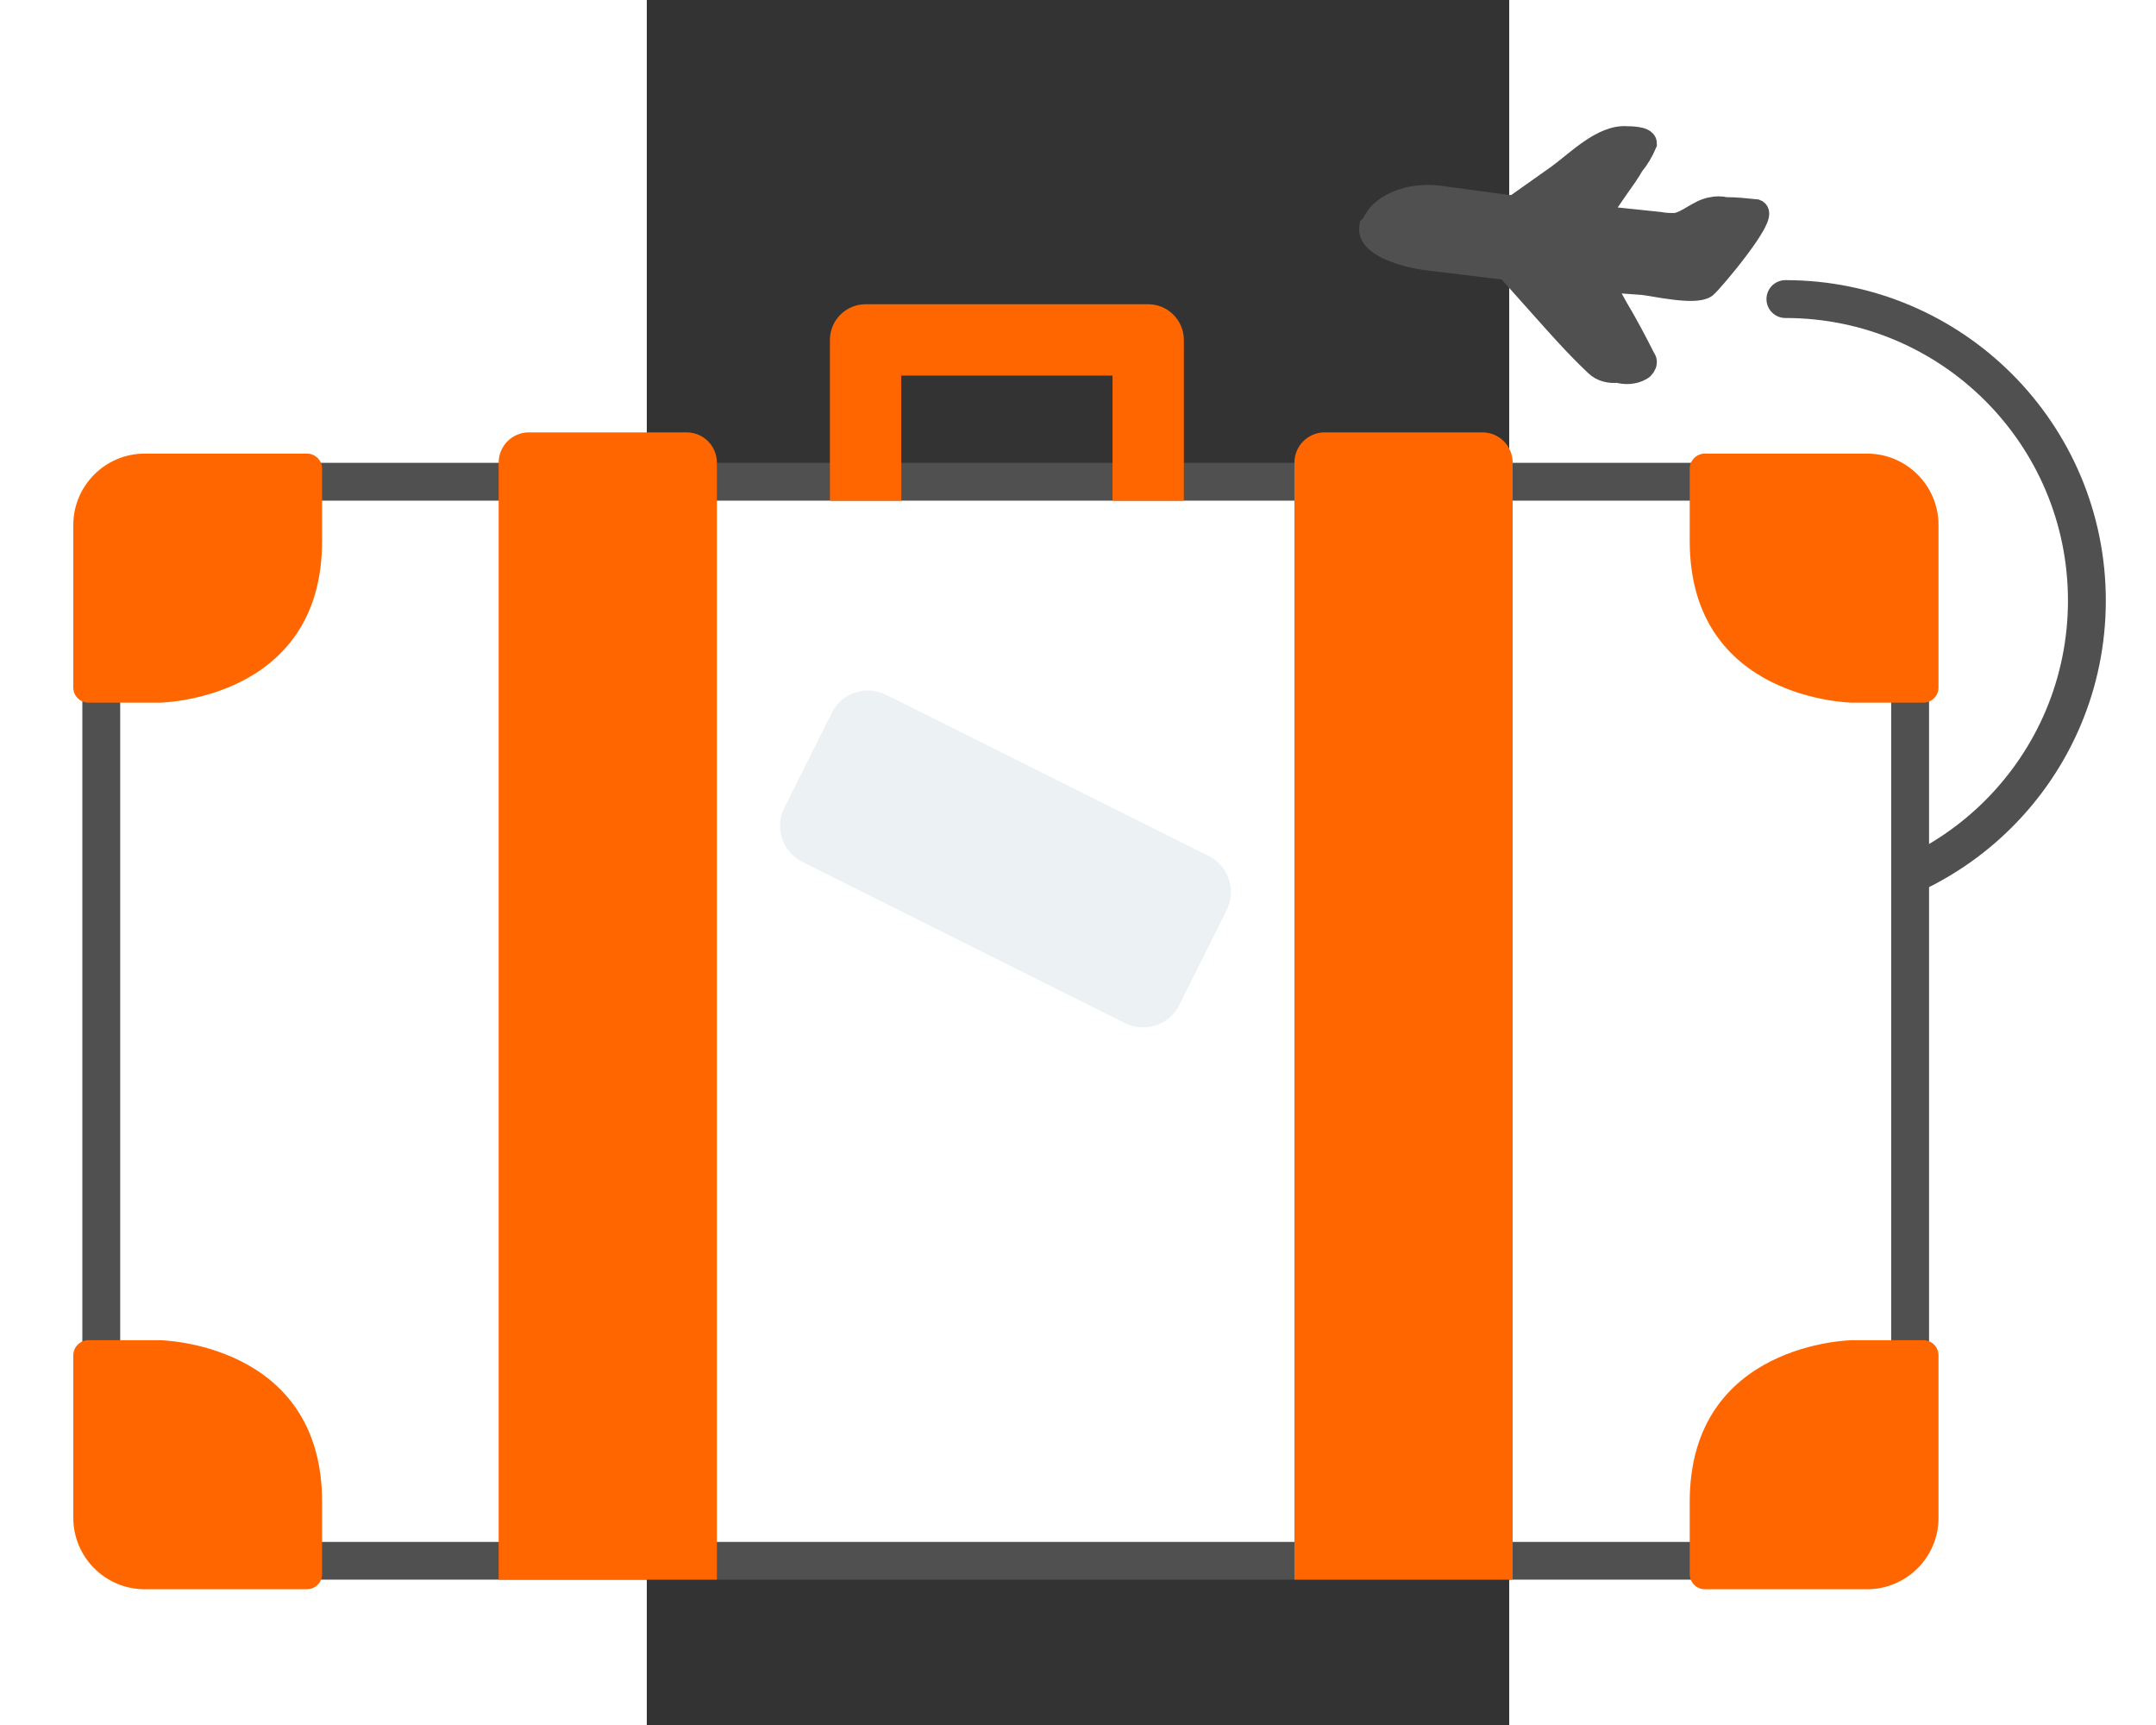
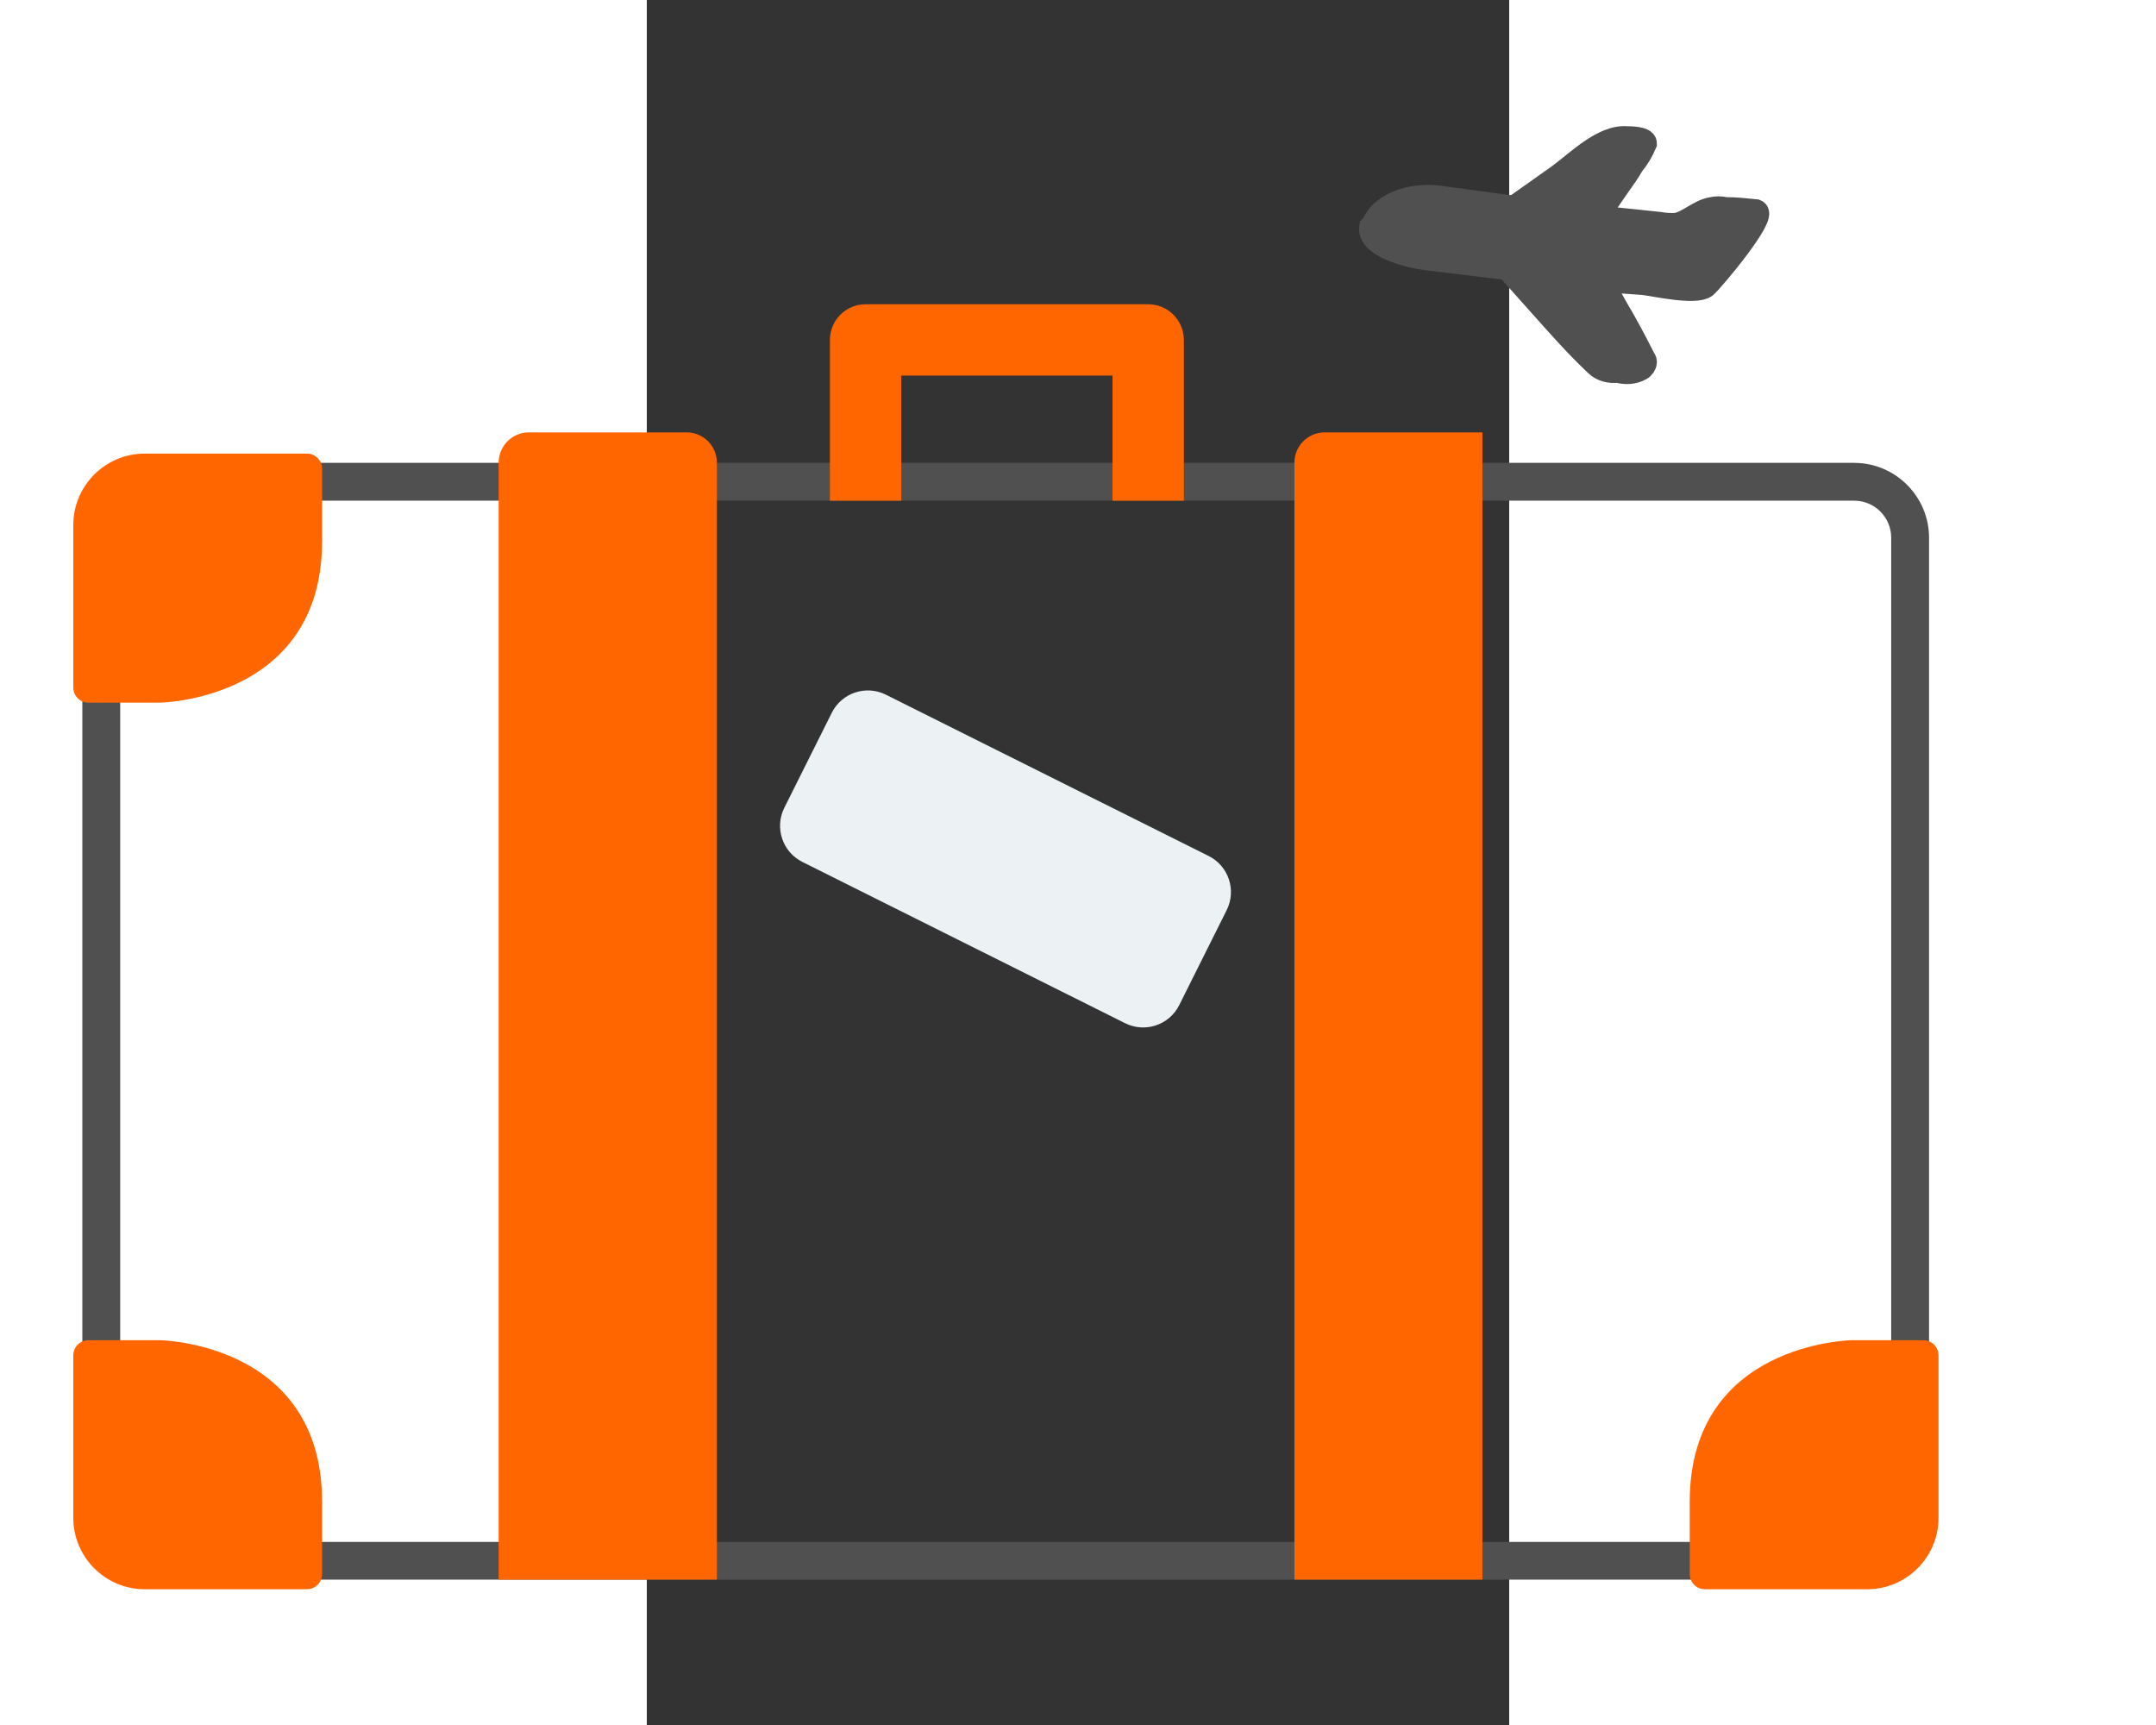
<svg xmlns="http://www.w3.org/2000/svg" width="500" height="400" viewBox="300 0 200 400" fill="none">
  <rect x="300" y="0" width="200" height="400" fill="#333333" stroke="none" />
-   <path d="M564.053 69.35C602.672 69.35 633.973 100.65 633.973 139.27C633.973 177.889 602.672 209.19 564.053 209.19C525.433 209.19 494.133 177.889 494.133 139.27" stroke="#505050" stroke-width="8.78" stroke-linecap="round" stroke-linejoin="round" />
  <path d="M468.981 51.157C470.938 47.477 477.072 45.024 483.453 45.768L499.882 47.974H501.357L511.405 40.862C515.815 37.678 521.7 31.544 527.337 32.027C527.834 32.027 531.5 32.027 531.5 33.254C530.769 34.976 529.777 36.685 528.55 38.16C527.572 39.883 526.345 41.592 525.118 43.315L520.212 50.427L525.601 50.923L534.918 51.902C536.145 52.15 537.371 52.15 538.598 52.15C541.548 51.654 543.987 48.966 546.937 48.47C547.915 48.222 549.142 48.222 550.12 48.47C552.574 48.47 554.779 48.718 557.232 48.966C559.686 49.944 547.185 64.899 545.462 66.374C543.008 68.096 533.443 65.877 530.99 65.643L524.126 65.147C523.148 65.147 522.169 65.147 521.177 64.899L524.857 71.514C527.062 75.195 529.267 79.357 531.238 83.285C531.486 83.533 531.486 83.781 531.486 84.016C531.486 84.512 530.99 85.242 530.508 85.49C528.785 86.469 526.828 86.469 525.118 85.986C523.396 86.234 521.438 85.738 520.212 84.512C515.553 80.101 511.873 75.925 507.711 71.266L499.62 62.197L481.468 59.992C476.81 59.496 467.245 57.043 467.975 52.632C468.706 51.902 468.706 51.405 468.954 51.157H468.981Z" fill="#505050" stroke="#505050" stroke-width="5.513" stroke-miterlimit="10" />
-   <path d="M580.013 111.715H186.446C179.283 111.715 173.477 117.522 173.477 124.684V348.944C173.477 356.107 179.283 361.913 186.446 361.913H580.013C587.176 361.913 592.983 356.107 592.983 348.944V124.684C592.983 117.522 587.176 111.715 580.013 111.715Z" fill="white" />
  <path d="M580.017 116.099C584.744 116.099 588.59 119.944 588.59 124.686V348.959C588.59 353.686 584.744 357.545 580.017 357.545H186.45C181.723 357.545 177.877 353.7 177.877 348.959V124.686C177.877 119.958 181.723 116.099 186.45 116.099H580.017ZM580.017 107.319H186.45C176.899 107.319 169.098 115.134 169.098 124.672V348.945C169.098 358.496 176.912 366.297 186.45 366.297H580.017C589.568 366.297 597.369 358.483 597.369 348.945V124.686C597.369 115.134 589.555 107.333 580.017 107.333V107.319Z" fill="#505050" />
  <path d="M430.294 198.486L355.456 161.091C350.832 158.781 345.211 160.656 342.901 165.28L331.892 187.312C329.582 191.936 331.457 197.557 336.08 199.867L410.919 237.262C415.543 239.572 421.164 237.697 423.474 233.073L434.483 211.041C436.793 206.417 434.918 200.796 430.294 198.486Z" fill="#ECF1F4" />
  <path d="M290.965 161.665C295.144 161.665 298.532 158.277 298.532 154.098C298.532 149.919 295.144 146.531 290.965 146.531C286.786 146.531 283.398 149.919 283.398 154.098C283.398 158.277 286.786 161.665 290.965 161.665Z" fill="white" />
  <path d="M290.965 244.375C295.144 244.375 298.532 240.987 298.532 236.808C298.532 232.629 295.144 229.241 290.965 229.241C286.786 229.241 283.398 232.629 283.398 236.808C283.398 240.987 286.786 244.375 290.965 244.375Z" fill="white" />
  <path d="M290.965 327.099C295.144 327.099 298.532 323.712 298.532 319.533C298.532 315.354 295.144 311.966 290.965 311.966C286.786 311.966 283.398 315.354 283.398 319.533C283.398 323.712 286.786 327.099 290.965 327.099Z" fill="white" />
  <path d="M272.672 100.262H309.237C313.11 100.262 316.253 103.404 316.253 107.277V366.297H265.643V107.277C265.643 103.404 268.785 100.262 272.658 100.262H272.672Z" fill="#FF6600" />
-   <path d="M475.493 161.665C479.671 161.665 483.059 158.277 483.059 154.098C483.059 149.919 479.671 146.531 475.493 146.531C471.314 146.531 467.926 149.919 467.926 154.098C467.926 158.277 471.314 161.665 475.493 161.665Z" fill="white" />
  <path d="M475.493 244.375C479.671 244.375 483.059 240.987 483.059 236.808C483.059 232.629 479.671 229.241 475.493 229.241C471.314 229.241 467.926 232.629 467.926 236.808C467.926 240.987 471.314 244.375 475.493 244.375Z" fill="white" />
  <path d="M475.493 327.099C479.671 327.099 483.059 323.712 483.059 319.533C483.059 315.354 479.671 311.966 475.493 311.966C471.314 311.966 467.926 315.354 467.926 319.533C467.926 323.712 471.314 327.099 475.493 327.099Z" fill="white" />
-   <path d="M457.221 100.262H493.786C497.659 100.262 500.802 103.404 500.802 107.277V366.297H450.191V107.277C450.191 103.404 453.334 100.262 457.207 100.262H457.221Z" fill="#FF6600" />
+   <path d="M457.221 100.262H493.786V366.297H450.191V107.277C450.191 103.404 453.334 100.262 457.207 100.262H457.221Z" fill="#FF6600" />
  <path d="M424.547 116.101H408.008V87.088H359.01V116.101H342.471V78.819C342.471 74.256 346.178 70.549 350.74 70.549H416.277C420.84 70.549 424.547 74.256 424.547 78.819V116.101Z" fill="#FF6600" />
  <path d="M221.18 105.187H183.526C174.443 105.187 167 112.615 167 121.712V159.422C167 161.365 168.571 162.936 170.515 162.936H187.026C187.026 162.936 224.695 162.454 224.695 125.475V108.701C224.695 106.758 223.123 105.187 221.18 105.187Z" fill="#FF6600" />
  <path d="M221.18 368.519H183.526C174.443 368.519 167 361.09 167 351.994V314.284C167 312.341 168.571 310.77 170.515 310.77H187.026C187.026 310.77 224.695 311.252 224.695 348.231V365.005C224.695 366.948 223.123 368.519 221.18 368.519Z" fill="#FF6600" />
  <path d="M545.382 368.519H583.036C592.119 368.519 599.562 361.09 599.562 351.994V314.284C599.562 312.341 597.991 310.77 596.047 310.77H579.535C579.535 310.77 541.867 311.252 541.867 348.231V365.005C541.867 366.948 543.438 368.519 545.382 368.519Z" fill="#FF6600" />
-   <path d="M545.382 105.187H583.036C592.119 105.187 599.562 112.615 599.562 121.712V159.422C599.562 161.365 597.991 162.936 596.047 162.936H579.535C579.535 162.936 541.867 162.454 541.867 125.475V108.701C541.867 106.758 543.438 105.187 545.382 105.187Z" fill="#FF6600" />
</svg>